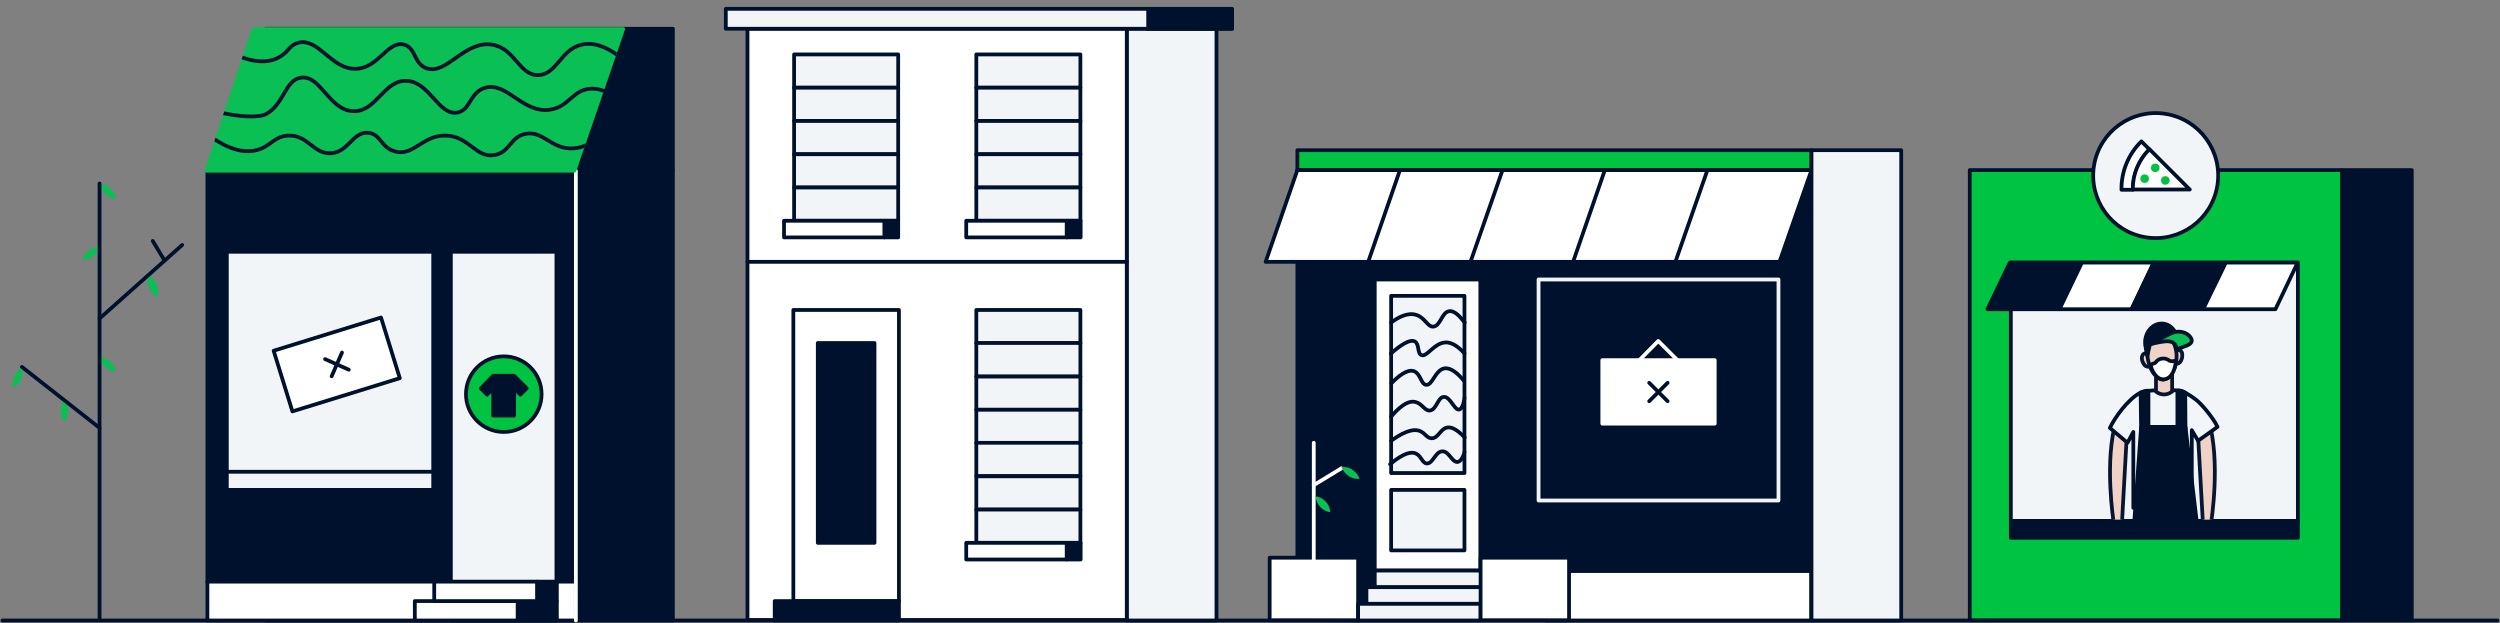
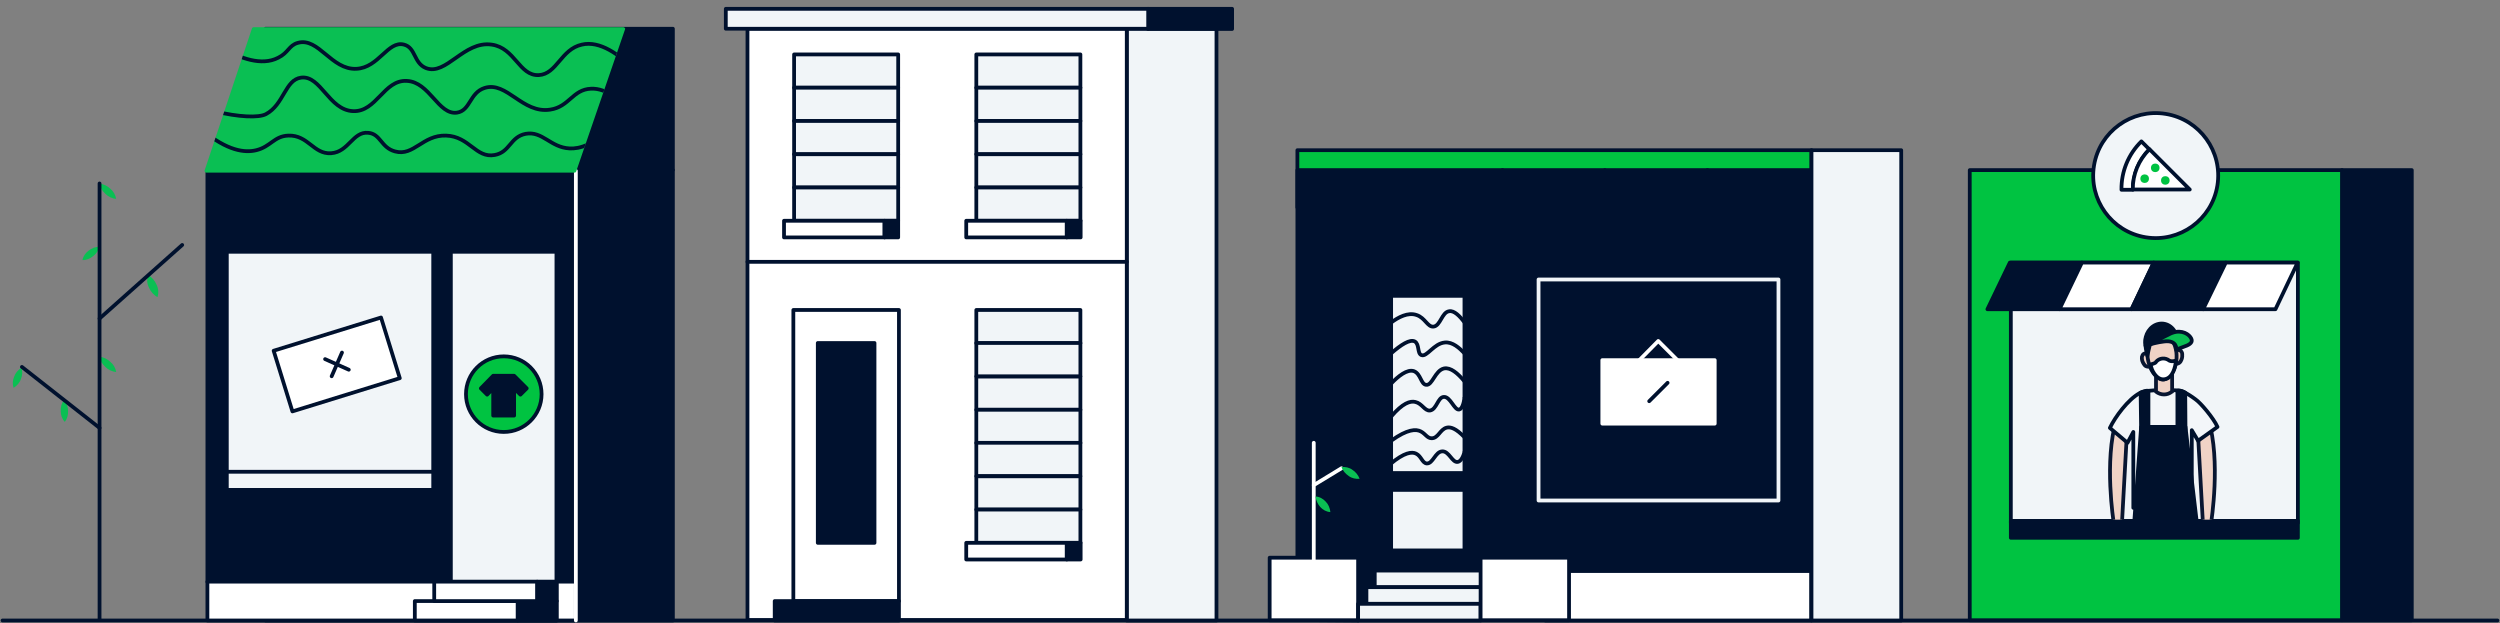
<svg xmlns="http://www.w3.org/2000/svg" xmlns:xlink="http://www.w3.org/1999/xlink" xml:space="preserve" x="0" y="0" version="1.1" viewBox="0 0 992 247.2">
  <rect x="0" y="0" width="992" height="247.2" fill="#808080" stroke="none" />
  <path fill="none" stroke="#00112E" stroke-linecap="round" stroke-linejoin="round" stroke-width="1.5" d="M1 246.2 991 246.2" />
  <path fill="#F1F5F8" stroke="#00112E" stroke-linecap="round" stroke-linejoin="round" stroke-width="1.5" d="M447.1 11.4H482.7V246.2H447.1z" />
  <path fill="#00112E" stroke="#00112E" stroke-linecap="round" stroke-linejoin="round" stroke-width="1.5" d="M455.5 3.5H488.9V11.5H455.5z" />
  <path fill="#FFF" stroke="#00112E" stroke-linecap="round" stroke-linejoin="round" stroke-width="1.5" d="M296.6 11.4H447.1V246H296.6z" />
  <path fill="none" stroke="#00112E" stroke-linecap="round" stroke-linejoin="round" stroke-width="1.5" d="M447.1 103.9 296.6 103.9" />
  <path fill="#F1F5F8" stroke="#00112E" stroke-linecap="round" stroke-linejoin="round" stroke-width="1.5" d="M288 3.5H455.6V11.4H288z" />
  <path fill="#F1F5F8" stroke="#00112E" stroke-linecap="round" stroke-linejoin="round" stroke-width="1.5" d="M315.1 21.6H356.4V34.8H315.1z" />
  <path fill="#F1F5F8" stroke="#00112E" stroke-linecap="round" stroke-linejoin="round" stroke-width="1.5" d="M315.1 34.8H356.4V48H315.1z" />
  <path fill="#F1F5F8" stroke="#00112E" stroke-linecap="round" stroke-linejoin="round" stroke-width="1.5" d="M315.1 48H356.4V61.2H315.1z" />
  <path fill="#F1F5F8" stroke="#00112E" stroke-linecap="round" stroke-linejoin="round" stroke-width="1.5" d="M315.1 61.2H356.4V74.4H315.1z" />
  <path fill="#F1F5F8" stroke="#00112E" stroke-linecap="round" stroke-linejoin="round" stroke-width="1.5" d="M315.1 74.4H356.4V87.6H315.1z" />
  <path fill="#FFF" stroke="#00112E" stroke-linecap="round" stroke-linejoin="round" stroke-width="1.5" d="M311.1 87.6H351V94.2H311.1z" />
  <path fill="#00112E" stroke="#00112E" stroke-linecap="round" stroke-linejoin="round" stroke-width="1.5" d="M351 87.6H356.4V94.2H351z" />
  <path fill="#F1F5F8" stroke="#00112E" stroke-linecap="round" stroke-linejoin="round" stroke-width="1.5" d="M387.4 21.6H428.7V34.8H387.4z" />
  <path fill="#F1F5F8" stroke="#00112E" stroke-linecap="round" stroke-linejoin="round" stroke-width="1.5" d="M387.4 34.8H428.7V48H387.4z" />
  <path fill="#F1F5F8" stroke="#00112E" stroke-linecap="round" stroke-linejoin="round" stroke-width="1.5" d="M387.4 48H428.7V61.2H387.4z" />
  <path fill="#F1F5F8" stroke="#00112E" stroke-linecap="round" stroke-linejoin="round" stroke-width="1.5" d="M387.4 61.2H428.7V74.4H387.4z" />
  <path fill="#F1F5F8" stroke="#00112E" stroke-linecap="round" stroke-linejoin="round" stroke-width="1.5" d="M387.4 74.4H428.7V87.6H387.4z" />
  <path fill="#FFF" stroke="#00112E" stroke-linecap="round" stroke-linejoin="round" stroke-width="1.5" d="M383.4 87.6H423.3V94.2H383.4z" />
  <path fill="#00112E" stroke="#00112E" stroke-linecap="round" stroke-linejoin="round" stroke-width="1.5" d="M423.3 87.6H428.8V94.2H423.3z" />
  <path fill="#F1F5F8" stroke="#00112E" stroke-linecap="round" stroke-linejoin="round" stroke-width="1.5" d="M387.4 149.4H428.7V162.6H387.4z" />
  <path fill="#F1F5F8" stroke="#00112E" stroke-linecap="round" stroke-linejoin="round" stroke-width="1.5" d="M387.4 162.6H428.7V175.8H387.4z" />
  <path fill="#F1F5F8" stroke="#00112E" stroke-linecap="round" stroke-linejoin="round" stroke-width="1.5" d="M387.4 123H428.7V136.2H387.4z" />
  <path fill="#F1F5F8" stroke="#00112E" stroke-linecap="round" stroke-linejoin="round" stroke-width="1.5" d="M387.4 136.1H428.7V149.3H387.4z" />
  <path fill="#F1F5F8" stroke="#00112E" stroke-linecap="round" stroke-linejoin="round" stroke-width="1.5" d="M387.4 175.7H428.7V188.9H387.4z" />
  <path fill="#F1F5F8" stroke="#00112E" stroke-linecap="round" stroke-linejoin="round" stroke-width="1.5" d="M387.4 189H428.7V202.2H387.4z" />
  <path fill="#F1F5F8" stroke="#00112E" stroke-linecap="round" stroke-linejoin="round" stroke-width="1.5" d="M387.4 202.2H428.7V215.4H387.4z" />
  <path fill="#FFF" stroke="#00112E" stroke-linecap="round" stroke-linejoin="round" stroke-width="1.5" d="M383.4 215.4H423.3V222H383.4z" />
  <path fill="#00112E" stroke="#00112E" stroke-linecap="round" stroke-linejoin="round" stroke-width="1.5" d="M423.3 215.4H428.8V222H423.3z" />
  <path fill="#FFF" stroke="#00112E" stroke-linecap="round" stroke-linejoin="round" stroke-width="1.5" d="M314.8 123H356.7V238.5H314.8z" />
  <path fill="#00112E" stroke="#00112E" stroke-linecap="round" stroke-linejoin="round" stroke-width="1.5" d="M307.4 238.5H356.7V246.2H307.4z" />
  <path fill="#00112E" stroke="#00112E" stroke-linecap="round" stroke-linejoin="round" stroke-width="1.5" d="M324.5 136.1 324.5 149.4 324.5 162.6 324.5 175.7 324.5 189 324.5 202.2 324.5 215.4 347 215.4 347 202.2 347 189 347 175.7 347 162.6 347 149.4 347 136.1z" />
  <path fill="#00C341" stroke="#00112E" stroke-linecap="round" stroke-linejoin="round" stroke-width="1.5" d="M514.8 59.6H718.8V82.3H514.8z" />
  <path fill="#00112E" stroke="#00112E" stroke-linecap="round" stroke-linejoin="round" stroke-width="1.5" d="M718.8 226.4 552 226.4 538.9 246.2 514.8 246 514.8 67.5 718.8 67.5z" />
  <path fill="#00112E" stroke="#F1F5F8" stroke-linecap="round" stroke-linejoin="round" stroke-width="1.5" d="M610.5 110.9H705.7V198.6H610.5z" />
  <path fill="#FFF" stroke="#00112E" stroke-linecap="round" stroke-linejoin="round" stroke-width="1.5" d="M613.2 226.6H718.7V246.2H613.2z" />
-   <path fill="#FFF" stroke="#00112E" stroke-linecap="round" stroke-linejoin="round" stroke-width="1.5" d="M545.5 110.9H587.4V226.4H545.5z" />
  <path fill="#F1F5F8" stroke="#00112E" stroke-linecap="round" stroke-linejoin="round" stroke-width="1.5" d="M552 117.4H581.1V187.7H552z" />
  <path fill="#F1F5F8" stroke="#00112E" stroke-linecap="round" stroke-linejoin="round" stroke-width="1.5" d="M552 194.4H581.1V218.4H552z" />
  <path fill="none" stroke="#00112E" stroke-linecap="round" stroke-linejoin="round" stroke-width="1.5" d="M552 128c2.8-2.1 6.7-4.2 10.1-3 3.4 1.1 4.3 4.8 6.7 4.6 2.8-.3 3.3-5.7 6.2-6.1 2-.4 4.2 1.9 6.2 4.5" />
  <path fill="#F1F5F8" stroke="#00112E" stroke-linecap="round" stroke-linejoin="round" stroke-width="1.5" d="M551.9 140.3c4.1-3.6 7.6-5.8 9.5-4.8 1.9 1.1.9 4.7 2.6 5.4 2.2.9 4.9-4.6 9.3-5 3.1-.3 5.8 2.2 7.8 4.3M552.1 152.1c2.6-2.7 6.3-5.8 9-4.8 2.7 1.1 2.7 5.2 4.8 5.4 2.5.3 3.5-5.7 7.1-6.5 2.6-.5 5.4 1.9 8 5M552 165.3c4.6-5.4 7.6-6.3 9.6-5.8 2.7.6 3.7 3.6 5.8 3.4 2.7-.4 3.1-5.3 5.5-5.4 2.6-.2 4.2 5.4 6.1 5 1.1-.2 1.8-2.3 2.1-4.6M552 174.9c6.5-4.7 9.9-4.7 11.8-3.7s2.5 2.7 4.3 2.7c2.6 0 3.3-3.5 5.9-4.2 1.5-.4 3.7.2 7.2 3.9M551.6 184.2c5.7-4.8 8.7-5 10.3-4.2 2.1 1 2.4 3.7 4.2 3.9 2.5.2 3.4-4.7 6.2-4.8 2.7-.1 3.9 4.5 6.1 4.2 1.3-.2 2.2-2.1 2.7-3.9" />
  <path fill="#FFF" stroke="#00112E" stroke-linecap="round" stroke-linejoin="round" stroke-width="1.5" d="M503.8 221.3H538.9V246.1H503.8z" />
  <path fill="#F1F5F8" stroke="#00112E" stroke-linecap="round" stroke-linejoin="round" stroke-width="1.5" d="M545.5 226.4H594.1V233H545.5z" />
  <path fill="#F1F5F8" stroke="#00112E" stroke-linecap="round" stroke-linejoin="round" stroke-width="1.5" d="M542.2 233H590.8V239.6H542.2z" />
  <path fill="#F1F5F8" stroke="#00112E" stroke-linecap="round" stroke-linejoin="round" stroke-width="1.5" d="M538.9 239.6H587.5V246.2H538.9z" />
-   <path fill="#FFF" stroke="#00112E" stroke-linecap="round" stroke-linejoin="round" stroke-width="1.5" d="M706.1 103.9 502.2 103.9 514.8 67.5 718.8 67.5z" />
  <path fill="none" stroke="#00112E" stroke-linecap="round" stroke-linejoin="round" stroke-width="1.5" d="M624.2 103.9 636.8 67.5" />
  <path fill="none" stroke="#00112E" stroke-linecap="round" stroke-linejoin="round" stroke-width="1.5" d="M664.8 103.9 677.5 67.5" />
  <path fill="none" stroke="#00112E" stroke-linecap="round" stroke-linejoin="round" stroke-width="1.5" d="M583.5 103.9 596.2 67.5" />
-   <path fill="none" stroke="#00112E" stroke-linecap="round" stroke-linejoin="round" stroke-width="1.5" d="M542.9 103.9 555.5 67.5" />
  <path fill="#F1F5F8" stroke="#00112E" stroke-linecap="round" stroke-linejoin="round" stroke-width="1.5" d="M718.8 59.6H754.4V246.2H718.8z" />
  <path fill="#FFF" stroke="#FFF" stroke-linecap="round" stroke-linejoin="round" stroke-width="1.5" d="M635.8 142.9H680.4V168.1H635.8z" />
  <path fill="none" stroke="#FFF" stroke-linecap="round" stroke-linejoin="round" stroke-width="1.5" d="M650.5 142.9 658 135.3 665.6 142.9" />
  <path fill="#FFF" stroke="#00112E" stroke-linecap="round" stroke-linejoin="round" stroke-width="1.5" d="M587.5 221.3H622.6V246.1H587.5z" />
  <path fill="none" stroke="#FFF" stroke-linecap="round" stroke-linejoin="round" stroke-width="1.5" d="M521.3 223.9 521.3 192.5 532.3 185.8" />
  <path fill="none" stroke="#FFF" stroke-linecap="round" stroke-linejoin="round" stroke-width="1.5" d="M521.3 192.5 521.3 175.7" />
  <path fill="#0ABF53" d="M536.6 186.4c-1.2-.9-2.8-1.2-4.3-1.1.5 1.5 1.6 2.7 2.9 3.6 1.2.9 2.8 1.2 4.3 1.1-.5-1.4-1.6-2.8-2.9-3.6M526 199c-1-1.1-2.4-1.9-4-2 .2 1.6.9 3.1 1.9 4.2s2.4 1.9 4 2c-.2-1.7-.8-3.1-1.9-4.2" />
  <path fill="#00112E" stroke="#00112E" stroke-linecap="round" stroke-linejoin="round" stroke-width="1.5" d="M105.4 11.4H267V67.4H105.4z" />
  <path fill="#00112E" stroke="#00112E" stroke-linecap="round" stroke-linejoin="round" stroke-width="1.5" d="M105.4 67.5 105.4 226.6 105.4 229.1 105.4 246.2 267 246.2 267 67.5z" />
  <path fill="#00112E" stroke="#00112E" stroke-linecap="round" stroke-linejoin="round" stroke-width="1.5" d="M82.3 67.5H228.5V230.9H82.3z" />
  <path fill="#FFF" stroke="#00112E" stroke-linecap="round" stroke-linejoin="round" stroke-width="1.5" d="M82.3 230.8H228.5V246.2H82.3z" />
  <path fill="#F1F5F8" stroke="#00112E" stroke-linecap="round" stroke-linejoin="round" stroke-width="1.5" d="M90 99.9H171.9V194.4H90z" />
  <path fill="#F1F5F8" stroke="#00112E" stroke-linecap="round" stroke-linejoin="round" stroke-width="1.5" d="M178.9 99.9H220.8V246.2H178.9z" />
  <path fill="#00112E" stroke="#00112E" stroke-linecap="round" stroke-linejoin="round" stroke-width="1.5" d="M205.5 238.5H220.9V246.2H205.5z" />
  <path fill="#FFF" stroke="#00112E" stroke-linecap="round" stroke-linejoin="round" stroke-width="1.5" d="M164.6 238.5H205.4V246.2H164.6z" />
  <path fill="#00112E" stroke="#00112E" stroke-linecap="round" stroke-linejoin="round" stroke-width="1.5" d="M213.2 230.8H220.9V238.5H213.2z" />
  <path fill="#FFF" stroke="#00112E" stroke-linecap="round" stroke-linejoin="round" stroke-width="1.5" d="M172.3 230.8H213.1V238.5H172.3z" />
  <path fill="#F1F5F8" stroke="#00112E" stroke-linecap="round" stroke-linejoin="round" stroke-width="1.5" d="M90 187.2H171.9V194.4H90z" />
  <path fill="none" stroke="#FFF" stroke-linecap="round" stroke-linejoin="round" stroke-width="1.5" d="M228.5 67.8 228.5 246.2" />
  <path fill="#0ABF53" d="M247.9 11.1c-.1-.2-.4-.3-.5-.3H100.6c-.3 0-.5.2-.6.4L81.2 67.6c-.1.2 0 .4.1.6s.4.3.5.3H228c.3 0 .5-.2.6-.4L248 11.7c.1-.3.1-.5-.1-.6" />
  <defs>
    <path id="a" d="M247.9 11.1c-.1-.2-.4-.3-.5-.3H100.6c-.3 0-.5.2-.6.4L81.2 67.6c-.1.2 0 .4.1.6s.4.3.5.3H228c.3 0 .5-.2.6-.4L248 11.7c.1-.3.1-.5-.1-.6" />
  </defs>
  <clipPath id="b">
    <use xlink:href="#a" overflow="visible" />
  </clipPath>
  <path fill="none" stroke="#00112E" stroke-linecap="round" stroke-linejoin="round" stroke-width="1.5" d="M55.6 30.8c18.1 13.3 44.2 17.5 49.9 14.5 7.2-3.8 7.6-13.7 14-14.5 7.8-1 11 12.9 20.6 13.3 9.3.4 12.2-12.5 21.3-12 9.1.4 12.5 13.6 19.9 12.6 5.4-.8 5-7.9 11-9.8 8.8-2.8 15 10.3 26 8.6 7.6-1.1 8.9-8 16.2-8.3 6.3-.3 11.7 4.8 15.2 9.1" clip-path="url(#b)" />
  <defs>
    <path id="c" d="M247.9 11.1c-.1-.2-.4-.3-.5-.3H100.6c-.3 0-.5.2-.6.4L81.2 67.6c-.1.2 0 .4.1.6s.4.3.5.3H228c.3 0 .5-.2.6-.4L248 11.7c.1-.3.1-.5-.1-.6" />
  </defs>
  <clipPath id="d">
    <use xlink:href="#c" overflow="visible" />
  </clipPath>
  <path fill="none" stroke="#00112E" stroke-linecap="round" stroke-linejoin="round" stroke-width="1.5" d="M80.1 51.5c10.2 8.5 17.1 9.2 21.6 8.1 5.7-1.4 7.1-5.6 12.7-5.8 7.9-.3 10 7.5 17 7s8.6-8.7 14.7-8.1c5 .4 5 5.9 10.7 7.4 7.4 2 10.9-6.6 20.2-6.3s11.8 9.1 19.3 7.7c6.1-1.1 6.1-7.2 12.3-8.4 6.7-1.2 9.8 5.4 17.4 5.8 4 .2 9.8-1.3 17.1-9.5" clip-path="url(#d)" />
  <defs>
    <path id="e" d="M247.9 11.1c-.1-.2-.4-.3-.5-.3H100.6c-.3 0-.5.2-.6.4L81.2 67.6c-.1.2 0 .4.1.6s.4.3.5.3H228c.3 0 .5-.2.6-.4L248 11.7c.1-.3.1-.5-.1-.6" />
  </defs>
  <clipPath id="f">
    <use xlink:href="#e" overflow="visible" />
  </clipPath>
  <path fill="none" stroke="#00112E" stroke-linecap="round" stroke-linejoin="round" stroke-width="1.5" d="M89 19.5c6.1 3.4 14.7 6.9 21.4 3.4 4.1-2 4.2-4.9 7.8-5.9 8.2-2.3 13.3 10.8 23.2 10.3 8.9-.4 12.5-11.3 18.9-9.6 4.7 1.2 3.8 7.3 8.7 9.3 8 3.2 15.1-10.9 26.1-9.3 9.3 1.3 10.9 12.5 18.7 12.1 7.2-.4 8.8-10.3 17.1-12.1 7.2-1.7 14.9 4.1 20.5 9.6" clip-path="url(#f)" />
  <circle cx="199.9" cy="156.4" r="15" fill="#00C341" stroke="#00112E" stroke-linecap="round" stroke-linejoin="round" stroke-width="1.5" />
  <path fill="#00112E" stroke="#00112E" stroke-linecap="round" stroke-linejoin="round" stroke-width="1.5" d="M195.7 149.1 204 149.1 209 154.1 206.5 156.6 204 154.1 204 164.9 195.7 164.9 195.7 154.1 193.3 156.6 190.8 154.1z" />
  <path fill="#FFF" stroke="#00112E" stroke-linecap="round" stroke-linejoin="round" stroke-miterlimit="4" stroke-width="1.5" d="M111.3 132H155.9V157.2H111.3z" transform="rotate(-17.196 133.652 144.574)" />
  <path fill="#00112E" stroke="#00112E" stroke-linecap="round" stroke-linejoin="round" stroke-width="1.5" d="M929.3 67.5H957V246.1H929.3z" />
  <path fill="#00C341" stroke="#00112E" stroke-linecap="round" stroke-linejoin="round" stroke-width="1.5" d="M781.6 67.5H929.3V246.1H781.6z" />
  <path fill="#F1F5F8" stroke="#00112E" stroke-linecap="round" stroke-linejoin="round" stroke-width="1.5" d="M797.9 104.2H911.8V207.5H797.9z" />
  <path fill="#00112E" stroke="#00112E" stroke-linecap="round" stroke-linejoin="round" stroke-width="1.5" d="M797.9 206.7H911.8V213.4H797.9z" />
  <path fill="#00112E" stroke="#00112E" stroke-linecap="round" stroke-linejoin="round" stroke-width="1.5" d="M817.2 122.7 788.6 122.7 797.5 104.2 826.1 104.2z" />
  <path fill="#FFF" stroke="#00112E" stroke-linecap="round" stroke-linejoin="round" stroke-width="1.5" d="M845.8 122.7 817.2 122.7 826.1 104.2 854.6 104.2z" />
  <path fill="#00112E" stroke="#00112E" stroke-linecap="round" stroke-linejoin="round" stroke-width="1.5" d="M874.3 122.7 845.8 122.7 854.6 104.2 883.2 104.2z" />
  <path fill="#FFF" stroke="#00112E" stroke-linecap="round" stroke-linejoin="round" stroke-width="1.5" d="M902.9 122.7 874.2 122.7 883.2 104.2 911.7 104.2z" />
  <ellipse cx="855.4" cy="69.7" fill="#F1F5F8" stroke="#00112E" stroke-linecap="round" stroke-linejoin="round" stroke-miterlimit="4" stroke-width="1.5" rx="24.8" ry="24.8" transform="rotate(-80.781 855.373 69.7)" />
  <path fill="#FFF" stroke="#00112E" stroke-linecap="round" stroke-linejoin="round" stroke-width="1.5" d="m849.7 56.1 3.2 3.2c-4.2 4.2-6.6 10-6.6 16h-4.5c-.1-7.2 2.7-14.1 7.9-19.2" />
  <path fill="#FFF" stroke="#00112E" stroke-linecap="round" stroke-linejoin="round" stroke-width="1.5" d="m852.9 59.2 16 16h-22.6c-.1-6 2.3-11.7 6.6-16" />
  <circle cx="851" cy="70.9" r="1.7" fill="#00C341" />
  <circle cx="855.2" cy="66.6" r="1.7" fill="#00C341" />
  <circle cx="859.2" cy="71.6" r="1.7" fill="#00C341" />
  <defs>
    <path id="g" d="M826.2 123.4H882.4V206.2H826.2z" />
  </defs>
  <clipPath id="h">
    <use xlink:href="#g" overflow="visible" />
  </clipPath>
  <path fill="#F0D3C6" stroke="#091631" stroke-linecap="round" stroke-linejoin="round" stroke-width="1.5" d="M843 209.7c-.3-.8-.5-1.6-1-2.3h0l2-36.2-4.2-4.7c-5 16.3-1.1 40.7-1.1 40.7s-1.3 6.1-1.3 6.4-.1 2.5 0 3.5c0 .4.3.6.5.6h.2v.6c0 .4.2.8.6.9h.3v.2c0 .3.1.4.3.4.4-.1.5-.4.6-.7l.2-1.1c-.1.4-.1.7-.2.9s.1.4.3.4c.3 0 .5-.3.5-.5l1.4-6.5 1.1 1.9c.1.4.5.1.6-.3l-.5-2.2z" clip-path="url(#h)" />
  <defs>
    <path id="i" d="M826.2 123.4H882.4V206.2H826.2z" />
  </defs>
  <clipPath id="j">
    <use xlink:href="#i" overflow="visible" />
  </clipPath>
  <path fill="#F0D3C6" stroke="#091631" stroke-linecap="round" stroke-linejoin="round" stroke-width="1.5" d="M873.1 209.7c.3-.8.5-1.6 1-2.3h0l-2-36.2 4.2-4.7c5 16.3 1.1 40.7 1.1 40.7s1.3 6.1 1.3 6.4.1 2.5 0 3.5c0 .4-.3.6-.5.6h-.2 0v.6c0 .4-.2.8-.6.9h-.4 0v.2c0 .3-.1.4-.4.4-.4-.1-.5-.4-.6-.7l-.2-1.1c.1.4.1.7.1.9s-.1.4-.3.4c-.3 0-.5-.3-.5-.5l-1.4-6.5-1.1 1.9c-.1.4-.5.1-.6-.3l.5-2.2z" clip-path="url(#j)" />
  <defs>
    <path id="k" d="M826.2 123.4H882.4V206.2H826.2z" />
  </defs>
  <clipPath id="l">
    <use xlink:href="#k" overflow="visible" />
  </clipPath>
  <path fill="#F3F6F9" stroke="#00112C" stroke-linecap="round" stroke-linejoin="round" stroke-width="1.5" d="M879.9 169.4c-1.5-3.4-6.7-9.6-8.8-11-1.5-1.1-3.1-2.2-4.9-3h0c-1.1-.9-14.6-1-17.1.5l-.1.1c-4.6 2.5-9.7 9.4-11.8 13.8l7 5.9 2.3-4.3v30.1h23.2v-30.8l2.5 4.2z" clip-path="url(#l)" />
  <defs>
    <path id="m" d="M826.2 123.4H882.4V206.2H826.2z" />
  </defs>
  <clipPath id="n">
    <use xlink:href="#m" overflow="visible" />
  </clipPath>
  <path fill="#F0D3C6" stroke="#091631" stroke-linecap="round" stroke-linejoin="round" stroke-width="1.5" d="M852.1 140.4c-.8-.4-1.7-.1-2 .7-.2.3-.2.6-.2.9v.4c.1 1 .6 1.9 1.2 2.6h0c.4.4.9.5 1.4.5h0" clip-path="url(#n)" />
  <defs>
    <path id="o" d="M826.2 123.4H882.4V206.2H826.2z" />
  </defs>
  <clipPath id="p">
    <use xlink:href="#o" overflow="visible" />
  </clipPath>
  <path fill="#F0D3C6" stroke="#091631" stroke-linecap="round" stroke-linejoin="round" stroke-width="1.5" d="M863.5 139.2c.7-.5 1.7-.4 2.1.4.2.3.3.5.3.8v.4c.1 1-.2 1.9-.7 2.7h0c-.3.4-.7.7-1.2.8h0" clip-path="url(#p)" />
  <defs>
    <path id="q" d="M826.2 123.4H882.4V206.2H826.2z" />
  </defs>
  <clipPath id="r">
    <use xlink:href="#q" overflow="visible" />
  </clipPath>
  <path fill="#F0D3C6" stroke="#091631" stroke-linecap="round" stroke-linejoin="round" stroke-width="1.5" d="M855.5 149.7v5.7h0c1.9 1.5 4.5 1.5 6.3 0h.1v-7.1" clip-path="url(#r)" />
  <defs>
    <path id="s" d="M826.2 123.4H882.4V206.2H826.2z" />
  </defs>
  <clipPath id="t">
    <use xlink:href="#s" overflow="visible" />
  </clipPath>
  <path fill="#F0D3C6" stroke="#091631" stroke-linecap="round" stroke-linejoin="round" stroke-width="1.5" d="M863.6 139.9c.6 6.2-2.5 10.3-5 10.7-2 .4-5.9-2.9-6.5-9.5 0 0-.8-8.1 4.9-8.8 5.8-.6 6.6 7.6 6.6 7.6" clip-path="url(#t)" />
  <defs>
    <path id="u" d="M826.2 123.4H882.4V206.2H826.2z" />
  </defs>
  <clipPath id="v">
    <use xlink:href="#u" overflow="visible" />
  </clipPath>
  <path fill="#00112C" stroke="#00112C" stroke-linecap="round" stroke-linejoin="round" stroke-width="1.5" d="M852.5 170.8h-2.9l-.2-14.9h0c.6-.4 1.3-.6 2-.8.4-.1.7-.1 1.1 0z" clip-path="url(#v)" />
  <defs>
    <path id="w" d="M826.2 123.4H882.4V206.2H826.2z" />
  </defs>
  <clipPath id="x">
    <use xlink:href="#w" overflow="visible" />
  </clipPath>
  <path fill="#00112C" stroke="#00112C" stroke-linecap="round" stroke-linejoin="round" stroke-width="1.5" d="M864 170.7h3.2l-.1-14.9h0c-.6-.4-1.3-.6-2-.8-.4-.1-.7-.1-1.1 0z" clip-path="url(#x)" />
  <defs>
    <path id="y" d="M826.2 123.4H882.4V206.2H826.2z" />
  </defs>
  <clipPath id="z">
    <use xlink:href="#y" overflow="visible" />
  </clipPath>
  <path fill="#00112C" stroke="#00112C" stroke-linecap="round" stroke-linejoin="round" stroke-width="1.5" d="M873.1 219.1 846.1 217.8 849.6 169.4 867.2 169.4z" clip-path="url(#z)" />
  <defs>
    <path id="A" d="M826.2 123.4H882.4V206.2H826.2z" />
  </defs>
  <clipPath id="B">
    <use xlink:href="#A" overflow="visible" />
  </clipPath>
  <path fill="#00112C" stroke="#00112C" stroke-linecap="round" stroke-linejoin="round" stroke-width="1.5" d="M846.9 197.1H851V201.2H846.9z" clip-path="url(#B)" />
  <defs>
    <path id="C" d="M826.2 123.4H882.4V206.2H826.2z" />
  </defs>
  <clipPath id="D">
    <use xlink:href="#C" overflow="visible" />
  </clipPath>
  <path fill="#00112C" stroke="#00112C" stroke-linecap="round" stroke-linejoin="round" stroke-width="1.5" d="M862.3 131.9c-1.2.3-10.1.4-10.6 1.7-1.1 2.8.4 7.6.4 7.6h0c.3-1.4.5-2.7.9-4.1.6-1.1 1.5-2.1 2.6-2.8z" clip-path="url(#D)" />
  <defs>
    <path id="E" d="M826.2 123.4H882.4V206.2H826.2z" />
  </defs>
  <clipPath id="F">
    <use xlink:href="#E" overflow="visible" />
  </clipPath>
  <path fill="#00112C" stroke="#00112C" stroke-linecap="round" stroke-linejoin="round" stroke-width="1.5" d="m863.9 134.7-6.9.4-5.6 2.1-.1-.7c-.5-3.7 1.9-7.3 5.3-8h0c3.4-.7 6.7 1.8 7.2 5.6v.6z" clip-path="url(#F)" />
  <defs>
    <path id="G" d="M826.2 123.4H882.4V206.2H826.2z" />
  </defs>
  <clipPath id="H">
    <use xlink:href="#G" overflow="visible" />
  </clipPath>
  <path fill="#0ABF53" stroke="#00112C" stroke-linecap="round" stroke-linejoin="round" stroke-width="1.5" d="m851.4 137.2 9-4.4c4.2-2.4 7.5-.7 8.7.9s.5 2.6-1.3 3.4l-4.2 1.6s.4-3.9-4.9-3.2c-2.5.3-5 .9-7.3 1.7" clip-path="url(#H)" />
  <defs>
    <path id="I" d="M826.2 123.4H882.4V206.2H826.2z" />
  </defs>
  <clipPath id="J">
    <use xlink:href="#I" overflow="visible" />
  </clipPath>
  <path fill="#FFF" stroke="#00112C" stroke-linecap="round" stroke-linejoin="round" stroke-width="1.5" d="M860.8 143.1c-1.6-1.3-4-1.1-5.3.5h0l-.1.2c-.3.4-2 .8-2 .8h0c.1 2 2.2 6.3 5.4 5.9 3.5-.4 4.4-5.2 4.6-7.2h0c-.2-.1-.4-.1-.4-.1-.9.2-1.6.2-2.2-.1" clip-path="url(#J)" />
  <path fill="#0ABF53" d="M59.1 114.1c.7 1.6 1.9 3 3.4 3.8.5-1.6.4-3.4-.4-5-.7-1.6-1.9-3-3.4-3.8-.5 1.8-.4 3.4.4 5M5.6 149.5c-.6 1.4-.7 3-.2 4.4 1.3-.8 2.4-2 2.9-3.5.6-1.4.7-3 .2-4.4-1.3.7-2.4 2-2.9 3.5M24.1 163.2c0 1.5.5 3 1.6 4.2 1-1.2 1.4-2.8 1.3-4.4 0-1.5-.5-3-1.6-4.2-1 1.2-1.4 2.8-1.3 4.4M43.8 143.6c-1.1-1.1-2.7-1.9-4.3-2 .3 1.6 1.1 2.9 2.3 4 1.1 1.1 2.7 1.9 4.3 2-.3-1.7-1.1-3-2.3-4M43.8 74.9c-1.1-1.1-2.7-1.9-4.3-2 .3 1.6 1.1 2.9 2.3 4 1.1 1.1 2.7 1.9 4.3 2-.3-1.6-1.1-3-2.3-4M37 101.6c1.2-.9 2.1-2.2 2.5-3.7-1.6 0-3.2.6-4.4 1.6-1.2.9-2.1 2.2-2.4 3.7 1.5.1 3.1-.6 4.3-1.6" />
  <path fill="none" stroke="#00112E" stroke-linecap="round" stroke-linejoin="round" stroke-width="1.5" d="M39.5 246 39.5 72.8" />
  <path fill="none" stroke="#00112E" stroke-linecap="round" stroke-linejoin="round" stroke-width="1.5" d="M39.5 126.4 72.3 97.2" />
  <path fill="none" stroke="#00112E" stroke-linecap="round" stroke-linejoin="round" stroke-width="1.5" d="M39.5 169.8 8.7 145.6" />
-   <path fill="none" stroke="#00112E" stroke-linecap="round" stroke-linejoin="round" stroke-width="1.5" d="M65.3 103.4 60.6 95.6" />
  <g fill="none" stroke="#00112E" stroke-linecap="round" stroke-linejoin="round" stroke-width="1.5">
-     <path d="M654.4 151.9 661.7 159.2" />
    <path d="M661.7 151.9 654.4 159.2" />
  </g>
  <g fill="none" stroke="#00112E" stroke-linecap="round" stroke-linejoin="round" stroke-width="1.5">
    <path d="M129 142.5 138.4 146.7" />
    <path d="M135.7 139.9 131.6 149.3" />
  </g>
</svg>